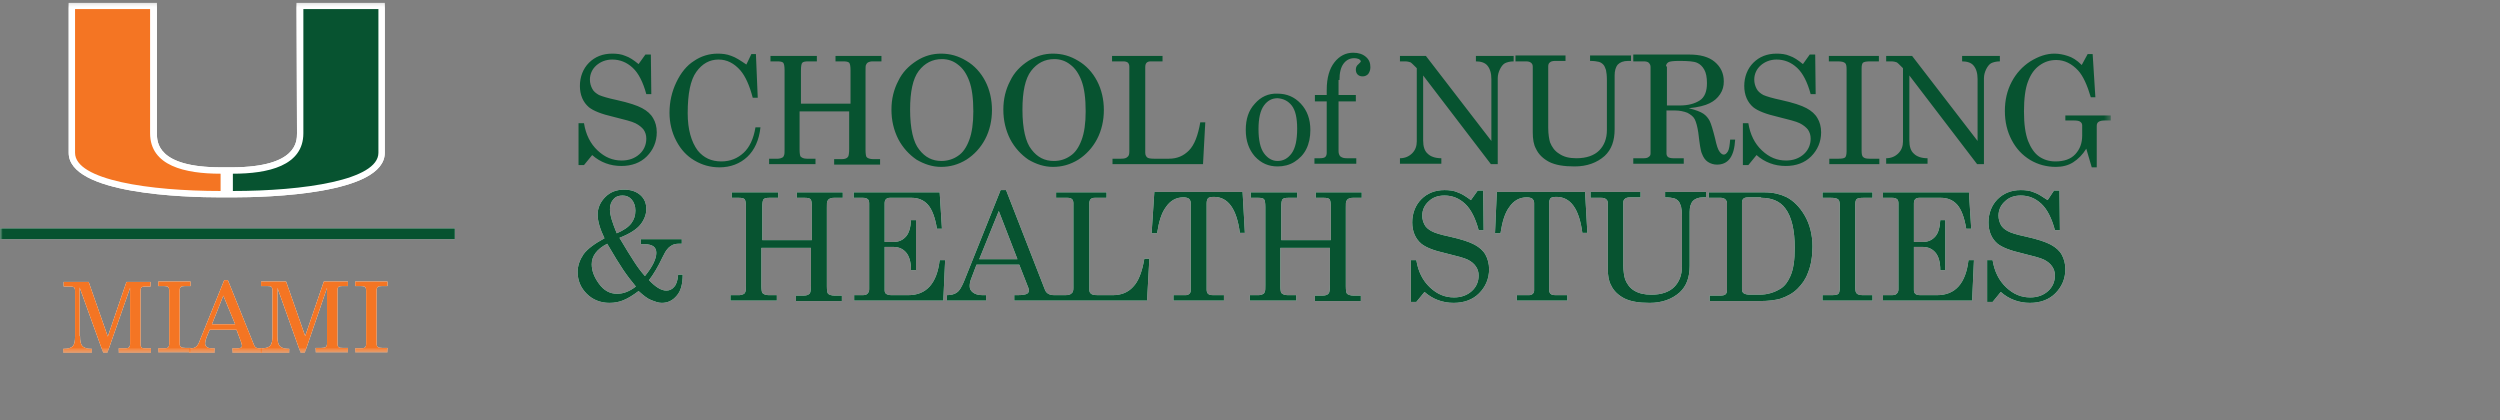
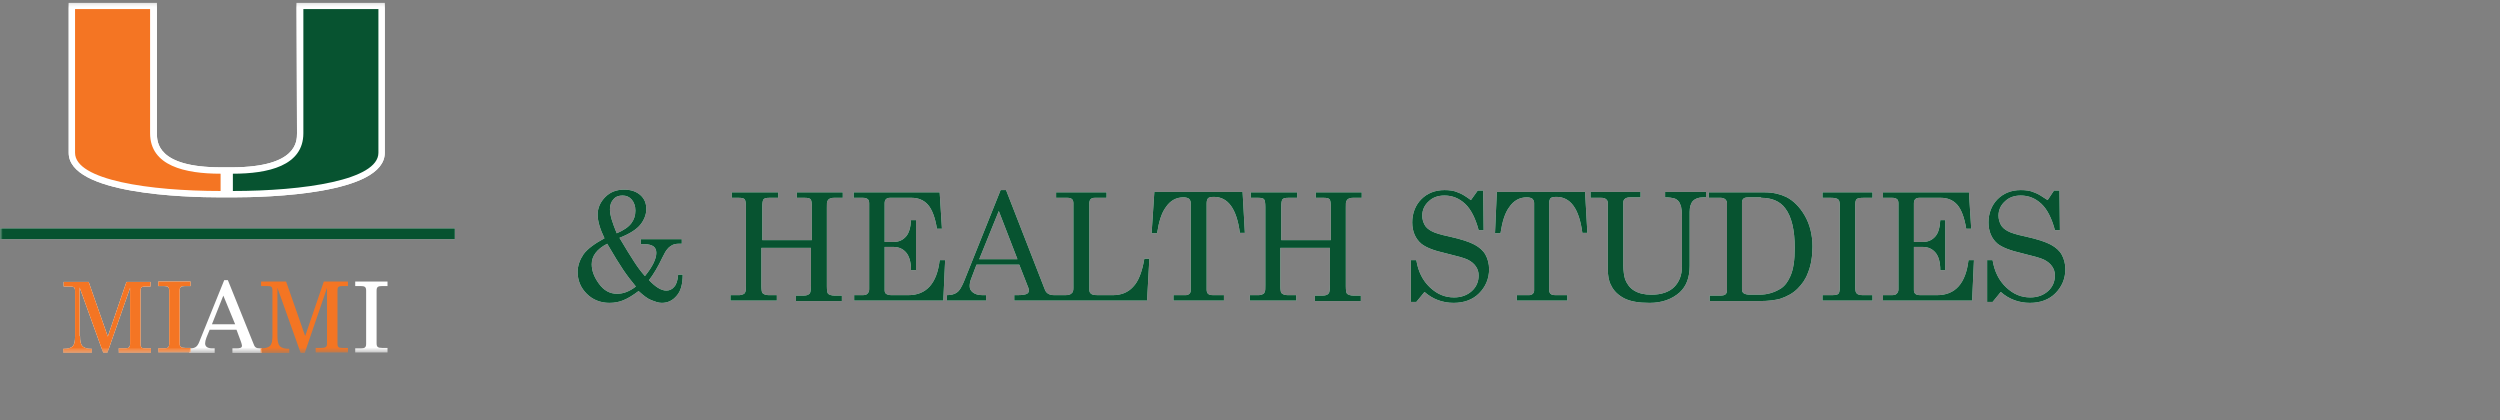
<svg xmlns="http://www.w3.org/2000/svg" width="464" height="78" viewBox="0 0 464 78" fill="none">
  <rect x="0" y="0" width="464" height="78" fill="#808080" stroke="none" />
  <g clip-path="url(#clip0_2165_1541)">
    <mask id="mask0_2165_1541" style="mask-type:luminance" maskUnits="userSpaceOnUse" x="0" y="0" width="392" height="66">
      <path d="M391.604 0.5H0V65.5H391.604V0.5Z" fill="white" />
    </mask>
    <g mask="url(#mask0_2165_1541)">
      <path d="M55.039 0.5L55.123 24.727C55.123 26.247 55.123 30.974 43.221 31.058H42.123H41.026C29.123 31.058 29.123 26.331 29.123 24.727V0.5H12.747V28.357C12.747 36.039 34.357 36.63 40.941 36.63H41.954H42.208H43.221C49.805 36.63 71.415 36.039 71.415 28.357V0.5H55.039Z" fill="white" />
    </g>
    <mask id="mask1_2165_1541" style="mask-type:luminance" maskUnits="userSpaceOnUse" x="0" y="0" width="392" height="66">
      <path d="M391.604 0.5H0V65.5H391.604V0.5Z" fill="white" />
    </mask>
    <g mask="url(#mask1_2165_1541)">
      <path d="M56.305 24.727V1.682H70.234C70.234 1.682 70.234 27.429 70.234 28.357C70.234 33.422 56.389 35.448 43.221 35.448C43.221 34.773 43.221 33.253 43.221 32.24C49.721 32.24 56.305 30.805 56.305 24.727Z" fill="#075330" />
    </g>
    <mask id="mask2_2165_1541" style="mask-type:luminance" maskUnits="userSpaceOnUse" x="0" y="0" width="392" height="66">
      <path d="M391.604 0.5H0V65.5H391.604V0.5Z" fill="white" />
    </mask>
    <g mask="url(#mask2_2165_1541)">
      <path d="M27.857 24.727V1.682H13.929C13.929 1.682 13.929 27.429 13.929 28.357C13.929 33.422 27.773 35.448 40.942 35.448C40.942 34.773 40.942 33.253 40.942 32.24C34.357 32.24 27.857 30.805 27.857 24.727Z" fill="#F47523" />
    </g>
    <mask id="mask3_2165_1541" style="mask-type:luminance" maskUnits="userSpaceOnUse" x="0" y="0" width="392" height="66">
      <path d="M391.604 0.5H0V65.5H391.604V0.5Z" fill="white" />
    </mask>
    <g mask="url(#mask3_2165_1541)">
      <path d="M0 43.383H84.416" stroke="white" stroke-width="2" />
    </g>
    <mask id="mask4_2165_1541" style="mask-type:luminance" maskUnits="userSpaceOnUse" x="0" y="0" width="392" height="66">
      <path d="M391.604 0.5H0V65.5H391.604V0.5Z" fill="white" />
    </mask>
    <g mask="url(#mask4_2165_1541)">
      <path d="M14.857 62.377C14.857 64.149 15.279 64.74 17.052 64.74V65.5H11.734V64.74C13.591 64.74 13.929 64.149 13.929 62.377V54.02C13.929 53.26 13.675 53.175 12.916 53.175H11.818V52.331H16.461L20.007 62.461L23.468 52.331H27.942V53.175H27.013C26.253 53.175 26.084 53.344 26.084 54.02V63.812C26.084 64.571 26.338 64.656 27.013 64.656H28.026V65.5H22.033V64.656H23.13C23.89 64.656 24.143 64.487 24.143 63.812V53.429L19.922 65.5H19.163L14.773 53.344V62.377H14.857Z" fill="white" />
    </g>
    <mask id="mask5_2165_1541" style="mask-type:luminance" maskUnits="userSpaceOnUse" x="0" y="0" width="392" height="66">
      <path d="M391.604 0.5H0V65.5H391.604V0.5Z" fill="white" />
    </mask>
    <g mask="url(#mask5_2165_1541)">
      <path d="M29.377 64.656H30.39C31.149 64.656 31.402 64.487 31.402 63.812V53.935C31.402 53.26 31.149 53.091 30.39 53.091H29.377V52.247H35.37V53.091H34.357C33.597 53.091 33.344 53.26 33.344 53.935V63.727C33.344 64.403 33.597 64.571 34.357 64.571H35.37V65.416H29.377V64.656Z" fill="white" />
    </g>
    <mask id="mask6_2165_1541" style="mask-type:luminance" maskUnits="userSpaceOnUse" x="0" y="0" width="392" height="66">
      <path d="M391.604 0.5H0V65.5H391.604V0.5Z" fill="white" />
    </mask>
    <g mask="url(#mask6_2165_1541)">
      <path d="M41.448 54.864L39.337 60.182H43.643L41.448 54.864ZM42.292 51.993L47.019 63.727C47.273 64.487 47.526 64.656 48.285 64.656C48.37 64.656 48.539 64.656 48.623 64.656V65.5H43.136V64.656H43.812C44.571 64.656 44.909 64.571 44.909 64.149C44.909 63.98 44.825 63.812 44.74 63.474L43.896 61.195H38.915L38.325 62.63C38.156 63.052 38.071 63.474 38.071 63.727C38.071 64.318 38.493 64.656 39.422 64.656H39.844V65.5H35.117V64.656H35.285C36.383 64.656 36.721 64.234 37.143 63.052L41.617 51.993H42.292Z" fill="white" />
    </g>
    <mask id="mask7_2165_1541" style="mask-type:luminance" maskUnits="userSpaceOnUse" x="0" y="0" width="392" height="66">
      <path d="M391.604 0.5H0V65.5H391.604V0.5Z" fill="white" />
    </mask>
    <g mask="url(#mask7_2165_1541)">
-       <path d="M51.493 62.377C51.493 64.149 51.916 64.74 53.688 64.74V65.5H48.37V64.656C50.227 64.656 50.565 64.065 50.565 62.292V53.935C50.565 53.175 50.312 53.091 49.552 53.091H48.455V52.247H53.097L56.643 62.377L60.104 52.247H64.578V53.091H63.565C62.805 53.091 62.636 53.26 62.636 53.935V63.727C62.636 64.487 62.89 64.571 63.565 64.571H64.578V65.416H58.584V64.571H59.682C60.441 64.571 60.695 64.403 60.695 63.727V53.428L56.558 65.5H55.799L51.493 53.428V62.377Z" fill="white" />
-     </g>
+       </g>
    <mask id="mask8_2165_1541" style="mask-type:luminance" maskUnits="userSpaceOnUse" x="0" y="0" width="392" height="66">
      <path d="M391.604 0.5H0V65.5H391.604V0.5Z" fill="white" />
    </mask>
    <g mask="url(#mask8_2165_1541)">
      <path d="M65.929 64.656H66.942C67.701 64.656 67.955 64.487 67.955 63.812V53.935C67.955 53.26 67.701 53.091 66.942 53.091H65.929V52.247H71.922V53.091H70.909C70.15 53.091 69.896 53.26 69.896 53.935V63.727C69.896 64.403 70.15 64.571 70.909 64.571H71.922V65.416H65.929V64.656Z" fill="white" />
    </g>
    <mask id="mask9_2165_1541" style="mask-type:luminance" maskUnits="userSpaceOnUse" x="0" y="0" width="392" height="66">
      <path d="M391.604 0.5H0V65.5H391.604V0.5Z" fill="white" />
    </mask>
    <g mask="url(#mask9_2165_1541)">
      <path d="M377.507 35.701C376.747 35.364 375.903 35.279 375.059 35.279C373.286 35.279 371.851 35.87 370.753 36.968C369.656 38.065 369.065 39.584 369.065 41.273C369.065 42.961 369.656 44.312 370.753 45.24C371.598 45.916 373.117 46.507 375.312 47.013C377.338 47.52 378.689 47.857 379.364 48.195C380.039 48.532 380.546 48.955 380.883 49.461C381.221 49.968 381.39 50.474 381.39 51.149C381.39 52.247 380.968 53.26 380.124 54.02C379.279 54.779 378.182 55.201 376.831 55.201C375.143 55.201 373.708 54.61 372.357 53.344C371.007 52.078 370.163 50.39 369.825 48.279H368.812V56.045H369.825L371.344 54.188C372.864 55.539 374.721 56.214 376.747 56.214C378.689 56.214 380.292 55.623 381.474 54.441C382.656 53.26 383.331 51.74 383.331 49.968C383.331 48.955 383.078 48.026 382.656 47.266C382.234 46.507 381.559 45.916 380.63 45.409C379.702 44.903 378.182 44.396 375.903 43.89C374.299 43.552 373.202 43.214 372.611 42.877C372.02 42.539 371.598 42.201 371.344 41.695C371.091 41.188 370.922 40.682 370.922 40.007C370.922 38.993 371.344 38.065 372.104 37.39C372.864 36.63 373.877 36.292 375.059 36.292C376.494 36.292 377.76 36.799 378.857 37.812C379.955 38.825 380.799 40.513 381.39 42.708H382.318L382.234 35.364H381.221L380.039 37.136C379.026 36.461 378.266 35.955 377.507 35.701ZM349.481 36.714H351.169C351.591 36.714 351.844 36.799 352.098 36.968C352.266 37.136 352.351 37.39 352.351 37.727V53.682C352.351 54.02 352.266 54.273 352.013 54.526C351.76 54.779 351.422 54.779 350.916 54.779H349.481V55.792H366.026L366.364 48.279H365.351C364.844 52.584 362.903 54.779 359.526 54.779H356.403C355.981 54.779 355.643 54.695 355.474 54.526C355.305 54.357 355.221 54.188 355.221 53.851V45.831H356.825C357.838 45.831 358.598 46.169 359.189 46.844C359.779 47.52 360.117 48.617 360.117 50.136H361.046V40.851H360.117C360.033 42.201 359.779 43.214 359.189 43.89C358.598 44.565 357.838 44.903 356.909 44.903H355.221V37.727C355.221 37.39 355.305 37.136 355.474 36.968C355.643 36.799 355.896 36.714 356.234 36.714H360.202C361.468 36.714 362.481 37.136 363.24 37.98C364 38.825 364.591 40.344 364.929 42.455H365.857L365.435 35.701H349.481V36.714ZM338.169 36.714H339.773C340.448 36.714 340.955 36.799 341.208 37.052C341.377 37.221 341.461 37.558 341.461 38.149V53.344C341.461 53.935 341.377 54.357 341.208 54.526C341.039 54.695 340.617 54.779 340.026 54.779H338.253V55.792H347.539V54.779H345.766C345.176 54.779 344.838 54.695 344.585 54.441C344.416 54.273 344.331 53.935 344.331 53.26V38.065C344.331 37.474 344.416 37.136 344.585 36.968C344.753 36.799 345.176 36.714 345.935 36.714H347.539V35.701H338.253V36.714H338.169ZM326.857 36.714C328.883 36.714 330.403 37.39 331.331 38.656C332.513 40.175 333.104 42.708 333.104 46C333.104 48.279 332.851 50.052 332.26 51.318C331.838 52.247 331.331 53.007 330.572 53.513C329.39 54.273 328.039 54.695 326.52 54.695H324.831C324.325 54.695 323.903 54.61 323.65 54.441C323.396 54.273 323.312 54.02 323.312 53.682V37.643C323.312 37.305 323.396 37.052 323.565 36.883C323.734 36.714 324.072 36.63 324.494 36.63H326.857V36.714ZM317.318 36.714H319.344C319.682 36.714 319.935 36.799 320.189 36.968C320.357 37.136 320.526 37.39 320.526 37.643V53.851C320.526 54.188 320.442 54.441 320.273 54.61C320.104 54.779 319.766 54.864 319.26 54.864H317.318V55.877H326.604C328.208 55.877 329.474 55.708 330.403 55.455C331.669 55.032 332.766 54.441 333.611 53.597C334.455 52.753 335.13 51.825 335.552 50.643C336.143 49.208 336.396 47.52 336.396 45.747C336.396 43.552 335.89 41.61 334.961 40.007C334.033 38.403 332.851 37.221 331.5 36.545C330.403 36.039 329.137 35.701 327.533 35.701H317.15V36.714H317.318ZM295.202 36.714H297.143C297.565 36.714 297.903 36.799 298.072 36.968C298.325 37.136 298.409 37.39 298.409 37.727V49.883C298.409 51.149 298.578 52.162 299 52.922C299.507 54.02 300.351 54.779 301.448 55.37C302.63 55.961 304.15 56.214 306.176 56.214C308.455 56.214 310.312 55.539 311.747 54.273C313.013 53.091 313.604 51.487 313.604 49.292V39.331C313.604 38.487 313.773 37.812 314.195 37.305C314.617 36.883 315.208 36.63 316.137 36.63H316.643V35.617H309.046V36.63C309.805 36.63 310.312 36.714 310.65 36.799C310.987 36.883 311.24 37.052 311.494 37.305C311.747 37.558 311.831 37.896 312 38.318C312.085 38.74 312.169 39.331 312.169 40.175V49.461C312.169 51.065 311.663 52.331 310.734 53.26C309.805 54.188 308.37 54.695 306.513 54.695C305.163 54.695 304.15 54.441 303.305 53.935C302.461 53.429 301.955 52.669 301.617 51.825C301.448 51.234 301.279 50.305 301.279 49.123V37.643C301.279 37.305 301.364 37.052 301.617 36.883C301.786 36.714 302.124 36.63 302.63 36.63H304.487V35.617H295.202V36.714ZM277.474 43.299H278.487C278.825 41.104 279.331 39.5 280.091 38.487C280.935 37.221 282.033 36.63 283.383 36.63C283.805 36.63 284.143 36.714 284.396 36.883C284.565 37.052 284.734 37.305 284.734 37.643V53.935C284.734 54.188 284.65 54.357 284.481 54.526C284.312 54.695 284.059 54.779 283.805 54.779H281.526V55.792H290.896V54.779H288.702C288.279 54.779 287.942 54.695 287.773 54.526C287.604 54.357 287.52 54.104 287.52 53.766V37.727C287.52 37.305 287.604 37.052 287.773 36.799C287.942 36.63 288.364 36.545 288.87 36.545C291.487 36.545 293.091 38.74 293.682 43.214H294.611L294.189 35.617H277.812L277.474 43.299ZM270.552 35.701C269.792 35.364 268.948 35.279 268.104 35.279C266.331 35.279 264.896 35.87 263.799 36.968C262.702 38.065 262.111 39.584 262.111 41.273C262.111 42.961 262.702 44.312 263.799 45.24C264.643 45.916 266.078 46.507 268.357 47.013C270.383 47.52 271.734 47.857 272.409 48.195C273.085 48.532 273.591 48.955 273.929 49.461C274.266 49.968 274.435 50.474 274.435 51.149C274.435 52.247 274.013 53.26 273.169 54.02C272.325 54.779 271.227 55.201 269.877 55.201C268.189 55.201 266.753 54.61 265.403 53.344C264.052 52.078 263.208 50.39 262.87 48.279H261.857V56.045H262.87L264.39 54.188C265.909 55.539 267.766 56.214 269.792 56.214C271.734 56.214 273.338 55.623 274.52 54.441C275.702 53.26 276.377 51.74 276.377 49.968C276.377 48.955 276.124 48.026 275.702 47.266C275.279 46.507 274.604 45.916 273.676 45.409C272.747 44.903 271.227 44.396 268.948 43.89C267.344 43.552 266.247 43.214 265.656 42.877C265.065 42.539 264.643 42.201 264.39 41.695C264.137 41.188 263.968 40.682 263.968 40.007C263.968 38.993 264.39 38.065 265.15 37.39C265.909 36.63 266.922 36.292 268.104 36.292C269.539 36.292 270.805 36.799 271.903 37.812C273 38.825 273.844 40.513 274.435 42.708H275.364L275.279 35.364H274.266L273 37.136C272.072 36.461 271.312 35.955 270.552 35.701ZM232.059 36.714H233.494C234.085 36.714 234.422 36.799 234.591 36.968C234.76 37.136 234.844 37.643 234.844 38.403V52.922C234.844 53.513 234.844 53.935 234.76 54.104C234.676 54.357 234.591 54.526 234.338 54.61C234.169 54.695 233.916 54.779 233.663 54.779H231.974V55.792H240.585V54.779H238.981C238.39 54.779 238.052 54.61 237.799 54.357C237.715 54.188 237.63 53.766 237.63 53.091V46H246.831V53.007C246.831 53.766 246.747 54.188 246.663 54.357C246.494 54.695 246.072 54.864 245.481 54.864H244.046V55.877H252.572V54.864H251.221C250.63 54.864 250.124 54.695 249.955 54.441C249.87 54.273 249.786 53.851 249.786 53.175V38.571C249.786 37.896 249.786 37.474 249.87 37.39C249.955 37.136 250.124 36.968 250.292 36.883C250.461 36.799 250.715 36.714 251.137 36.714H252.74V35.701H244.214V36.714H245.65C246.24 36.714 246.578 36.799 246.747 36.968C246.916 37.136 247 37.643 247 38.403V44.565H237.799V38.403C237.799 37.643 237.883 37.136 238.052 36.968C238.221 36.799 238.559 36.714 239.15 36.714H240.753V35.701H232.143V36.714H232.059ZM213.74 43.299H214.753C215.091 41.104 215.598 39.5 216.357 38.487C217.202 37.221 218.299 36.63 219.65 36.63C220.072 36.63 220.409 36.714 220.663 36.883C220.831 37.052 221 37.305 221 37.643V53.935C221 54.188 220.916 54.357 220.747 54.526C220.578 54.695 220.325 54.779 220.072 54.779H217.792V55.792H227.163V54.779H225.137C224.715 54.779 224.377 54.695 224.208 54.526C224.039 54.357 223.955 54.104 223.955 53.766V37.727C223.955 37.305 224.039 37.052 224.208 36.799C224.377 36.63 224.799 36.545 225.305 36.545C227.922 36.545 229.526 38.74 230.117 43.214H231.046L230.624 35.617H214.247L213.74 43.299ZM196.098 36.714H198.124C198.461 36.714 198.799 36.799 198.968 36.968C199.137 37.136 199.221 37.39 199.221 37.727V53.429C199.221 53.935 199.137 54.273 198.883 54.441C198.63 54.695 198.292 54.779 197.702 54.779H196.098V55.792H212.896L213.318 48.026H212.39C211.968 50.474 211.292 52.247 210.279 53.26C209.351 54.273 208.085 54.779 206.565 54.779H203.779C203.104 54.779 202.682 54.695 202.513 54.526C202.26 54.357 202.176 54.104 202.176 53.682V37.812C202.176 37.39 202.26 37.136 202.429 36.968C202.598 36.799 202.851 36.714 203.189 36.714H205.383V35.701H196.013V36.714H196.098ZM188.838 48.11H181.747L185.377 39.162L188.838 48.11ZM178.877 52.331C178.455 53.26 178.117 53.935 177.611 54.273C177.189 54.61 176.513 54.779 175.753 54.779V55.792H183.013V54.779H182.338C181.578 54.779 180.987 54.61 180.565 54.273C180.143 53.935 179.974 53.597 179.974 53.091C179.974 52.669 180.059 52.162 180.312 51.571L181.24 49.123H189.176L190.864 53.429C190.948 53.597 190.948 53.766 190.948 53.935C190.948 54.188 190.864 54.357 190.611 54.526C190.273 54.695 189.682 54.779 188.838 54.779H188.247V55.792H196.266V54.779H195.676C194.747 54.779 194.156 54.441 193.903 53.682L186.727 35.279H185.715L178.877 52.331ZM158.533 36.714H160.137C160.559 36.714 160.812 36.799 161.065 36.968C161.234 37.136 161.318 37.39 161.318 37.727V53.682C161.318 54.02 161.234 54.273 160.981 54.526C160.727 54.779 160.39 54.779 159.883 54.779H158.533V55.792H175.078L175.416 48.279H174.403C173.896 52.584 171.955 54.779 168.578 54.779H165.455C165.033 54.779 164.695 54.695 164.442 54.526C164.273 54.357 164.189 54.188 164.189 53.851V45.831H165.792C166.805 45.831 167.565 46.169 168.156 46.844C168.747 47.52 169.085 48.617 169.085 50.136H170.013V40.851H169.085C169 42.201 168.747 43.214 168.156 43.89C167.565 44.565 166.805 44.903 165.877 44.903H164.189V37.727C164.189 37.39 164.273 37.136 164.442 36.968C164.611 36.799 164.864 36.714 165.202 36.714H169.169C170.435 36.714 171.448 37.136 172.208 37.98C172.968 38.825 173.559 40.344 173.896 42.455H174.825L174.403 35.701H158.448V36.714H158.533ZM135.656 36.714H137.091C137.682 36.714 138.02 36.799 138.189 36.968C138.357 37.136 138.442 37.643 138.442 38.403V52.922C138.442 53.513 138.442 53.935 138.357 54.104C138.273 54.357 138.189 54.526 137.935 54.61C137.766 54.695 137.513 54.779 137.26 54.779H135.572V55.792H144.182V54.779H142.663C142.072 54.779 141.734 54.61 141.481 54.357C141.396 54.188 141.312 53.766 141.312 53.091V46H150.513V53.007C150.513 53.766 150.429 54.188 150.344 54.357C150.176 54.695 149.753 54.864 149.163 54.864H147.727V55.877H156.253V54.864H154.903C154.312 54.864 153.805 54.695 153.637 54.441C153.552 54.273 153.468 53.851 153.468 53.175V38.571C153.468 37.896 153.468 37.474 153.552 37.39C153.637 37.136 153.805 36.968 153.974 36.883C154.143 36.799 154.396 36.714 154.818 36.714H156.422V35.701H147.896V36.714H149.331C149.922 36.714 150.26 36.799 150.429 36.968C150.598 37.136 150.682 37.643 150.682 38.403V44.565H141.481V38.403C141.481 37.643 141.565 37.136 141.734 36.968C141.903 36.799 142.24 36.714 142.831 36.714H144.435V35.701H135.825V36.714H135.656ZM115.65 50.052C116.325 51.065 117.169 52.162 118.013 53.175C116.831 54.104 115.65 54.526 114.552 54.526C113.202 54.526 112.104 53.935 111.176 52.669C110.247 51.403 109.825 50.221 109.825 49.039C109.825 47.52 110.753 46.253 112.695 45.24C113.961 47.435 114.974 49.039 115.65 50.052ZM113.202 38.825C113.202 38.065 113.455 37.39 113.877 36.968C114.299 36.461 114.89 36.292 115.565 36.292C116.24 36.292 116.831 36.545 117.253 37.052C117.676 37.558 117.929 38.234 117.929 39.078C117.929 40.007 117.676 40.766 117.169 41.441C116.663 42.117 115.818 42.708 114.468 43.299C113.708 41.441 113.202 40.007 113.202 38.825ZM118.857 41.695C119.533 40.851 119.955 39.838 119.955 38.825C119.955 37.727 119.617 36.883 118.857 36.208C118.098 35.532 117.085 35.195 115.818 35.195C114.468 35.195 113.286 35.617 112.357 36.545C111.429 37.474 110.922 38.571 110.922 39.838C110.922 41.02 111.344 42.455 112.189 44.227C110.331 45.24 109.065 46.169 108.305 47.182C107.63 48.195 107.208 49.292 107.208 50.474C107.208 52.078 107.799 53.429 108.896 54.526C109.994 55.623 111.429 56.214 113.117 56.214C114.046 56.214 114.974 56.045 115.734 55.708C116.578 55.37 117.507 54.779 118.52 54.02C119.448 54.864 120.208 55.455 120.883 55.708C121.559 55.961 122.15 56.214 122.825 56.214C123.922 56.214 124.851 55.792 125.611 54.864C126.37 54.02 126.708 52.669 126.708 50.98H125.864C125.779 52.078 125.526 52.838 125.104 53.26C124.766 53.682 124.26 53.935 123.669 53.935C122.74 53.935 121.643 53.26 120.461 51.993C121.305 50.896 122.15 49.461 122.909 47.857C123.331 47.013 123.585 46.507 123.922 46.169C124.176 45.831 124.513 45.662 124.766 45.493C125.104 45.325 125.526 45.24 125.948 45.24H126.539V44.396H118.942V45.325H119.702C120.377 45.325 120.968 45.493 121.305 45.747C121.643 46 121.812 46.422 121.812 46.929C121.812 48.026 121.137 49.461 119.702 51.234C118.942 50.39 118.266 49.461 117.676 48.532C117.085 47.604 116.156 46.169 114.974 44.143C116.916 43.383 118.182 42.539 118.857 41.695Z" fill="white" />
    </g>
    <mask id="mask10_2165_1541" style="mask-type:luminance" maskUnits="userSpaceOnUse" x="0" y="0" width="392" height="66">
      <path d="M391.604 0.5H0V65.5H391.604V0.5Z" fill="white" />
    </mask>
    <g mask="url(#mask10_2165_1541)">
      <path d="M55.039 0.5L55.123 24.727C55.123 26.247 55.123 30.974 43.221 31.058H42.123H41.026C29.123 31.058 29.123 26.331 29.123 24.727V0.5H12.747V28.357C12.747 36.039 34.357 36.63 40.941 36.63H41.954H42.208H43.221C49.805 36.63 71.415 36.039 71.415 28.357V0.5H55.039Z" fill="white" />
    </g>
    <mask id="mask11_2165_1541" style="mask-type:luminance" maskUnits="userSpaceOnUse" x="0" y="0" width="392" height="66">
      <path d="M391.604 0.5H0V65.5H391.604V0.5Z" fill="white" />
    </mask>
    <g mask="url(#mask11_2165_1541)">
      <path d="M56.305 24.727V1.682H70.234C70.234 1.682 70.234 27.429 70.234 28.357C70.234 33.422 56.389 35.448 43.221 35.448C43.221 34.773 43.221 33.253 43.221 32.24C49.721 32.24 56.305 30.805 56.305 24.727Z" fill="#075330" />
    </g>
    <mask id="mask12_2165_1541" style="mask-type:luminance" maskUnits="userSpaceOnUse" x="0" y="0" width="392" height="66">
      <path d="M391.604 0.5H0V65.5H391.604V0.5Z" fill="white" />
    </mask>
    <g mask="url(#mask12_2165_1541)">
      <path d="M27.857 24.727V1.682H13.929C13.929 1.682 13.929 27.429 13.929 28.357C13.929 33.422 27.773 35.448 40.942 35.448C40.942 34.773 40.942 33.253 40.942 32.24C34.357 32.24 27.857 30.805 27.857 24.727Z" fill="#F47523" />
    </g>
    <mask id="mask13_2165_1541" style="mask-type:luminance" maskUnits="userSpaceOnUse" x="0" y="0" width="392" height="66">
      <path d="M391.604 0.5H0V65.5H391.604V0.5Z" fill="white" />
    </mask>
    <g mask="url(#mask13_2165_1541)">
      <path d="M0 43.383H84.416" stroke="#075330" stroke-width="2" />
    </g>
    <mask id="mask14_2165_1541" style="mask-type:luminance" maskUnits="userSpaceOnUse" x="0" y="0" width="392" height="66">
      <path d="M391.604 0.5H0V65.5H391.604V0.5Z" fill="white" />
    </mask>
    <g mask="url(#mask14_2165_1541)">
      <path d="M14.857 62.377C14.857 64.149 15.279 64.74 17.052 64.74V65.5H11.734V64.74C13.591 64.74 13.929 64.149 13.929 62.377V54.02C13.929 53.26 13.675 53.175 12.916 53.175H11.818V52.331H16.461L20.007 62.461L23.468 52.331H27.942V53.175H27.013C26.253 53.175 26.084 53.344 26.084 54.02V63.812C26.084 64.571 26.338 64.656 27.013 64.656H28.026V65.5H22.033V64.656H23.13C23.89 64.656 24.143 64.487 24.143 63.812V53.429L19.922 65.5H19.163L14.773 53.344V62.377H14.857Z" fill="#F47523" />
    </g>
    <mask id="mask15_2165_1541" style="mask-type:luminance" maskUnits="userSpaceOnUse" x="0" y="0" width="392" height="66">
      <path d="M391.604 0.5H0V65.5H391.604V0.5Z" fill="white" />
    </mask>
    <g mask="url(#mask15_2165_1541)">
      <path d="M29.377 64.656H30.39C31.149 64.656 31.402 64.487 31.402 63.812V53.935C31.402 53.26 31.149 53.091 30.39 53.091H29.377V52.247H35.37V53.091H34.357C33.597 53.091 33.344 53.26 33.344 53.935V63.727C33.344 64.403 33.597 64.571 34.357 64.571H35.37V65.416H29.377V64.656Z" fill="#F47523" />
    </g>
    <mask id="mask16_2165_1541" style="mask-type:luminance" maskUnits="userSpaceOnUse" x="0" y="0" width="392" height="66">
      <path d="M391.604 0.5H0V65.5H391.604V0.5Z" fill="white" />
    </mask>
    <g mask="url(#mask16_2165_1541)">
-       <path d="M41.448 54.864L39.337 60.182H43.643L41.448 54.864ZM42.292 51.993L47.019 63.727C47.273 64.487 47.526 64.656 48.285 64.656C48.37 64.656 48.539 64.656 48.623 64.656V65.5H43.136V64.656H43.812C44.571 64.656 44.909 64.571 44.909 64.149C44.909 63.98 44.825 63.812 44.74 63.474L43.896 61.195H38.915L38.325 62.63C38.156 63.052 38.071 63.474 38.071 63.727C38.071 64.318 38.493 64.656 39.422 64.656H39.844V65.5H35.117V64.656H35.285C36.383 64.656 36.721 64.234 37.143 63.052L41.617 51.993H42.292Z" fill="#F47523" />
-     </g>
+       </g>
    <mask id="mask17_2165_1541" style="mask-type:luminance" maskUnits="userSpaceOnUse" x="0" y="0" width="392" height="66">
      <path d="M391.604 0.5H0V65.5H391.604V0.5Z" fill="white" />
    </mask>
    <g mask="url(#mask17_2165_1541)">
      <path d="M51.493 62.377C51.493 64.149 51.916 64.74 53.688 64.74V65.5H48.37V64.656C50.227 64.656 50.565 64.065 50.565 62.292V53.935C50.565 53.175 50.312 53.091 49.552 53.091H48.455V52.247H53.097L56.643 62.377L60.104 52.247H64.578V53.091H63.565C62.805 53.091 62.636 53.26 62.636 53.935V63.727C62.636 64.487 62.89 64.571 63.565 64.571H64.578V65.416H58.584V64.571H59.682C60.441 64.571 60.695 64.403 60.695 63.727V53.428L56.558 65.5H55.799L51.493 53.428V62.377Z" fill="#F47523" />
    </g>
    <mask id="mask18_2165_1541" style="mask-type:luminance" maskUnits="userSpaceOnUse" x="0" y="0" width="392" height="66">
-       <path d="M391.604 0.5H0V65.5H391.604V0.5Z" fill="white" />
+       <path d="M391.604 0.5H0V65.5V0.5Z" fill="white" />
    </mask>
    <g mask="url(#mask18_2165_1541)">
      <path d="M65.929 64.656H66.942C67.701 64.656 67.955 64.487 67.955 63.812V53.935C67.955 53.26 67.701 53.091 66.942 53.091H65.929V52.247H71.922V53.091H70.909C70.15 53.091 69.896 53.26 69.896 53.935V63.727C69.896 64.403 70.15 64.571 70.909 64.571H71.922V65.416H65.929V64.656Z" fill="#F47523" />
    </g>
    <mask id="mask19_2165_1541" style="mask-type:luminance" maskUnits="userSpaceOnUse" x="0" y="0" width="392" height="66">
      <path d="M391.604 0.5H0V65.5H391.604V0.5Z" fill="white" />
    </mask>
    <g mask="url(#mask19_2165_1541)">
      <path d="M377.507 35.701C376.747 35.364 375.903 35.279 375.059 35.279C373.286 35.279 371.851 35.87 370.753 36.968C369.656 38.065 369.065 39.584 369.065 41.273C369.065 42.961 369.656 44.312 370.753 45.24C371.598 45.916 373.117 46.507 375.312 47.013C377.338 47.52 378.689 47.857 379.364 48.195C380.039 48.532 380.546 48.955 380.883 49.461C381.221 49.968 381.39 50.474 381.39 51.149C381.39 52.247 380.968 53.26 380.124 54.02C379.279 54.779 378.182 55.201 376.831 55.201C375.143 55.201 373.708 54.61 372.357 53.344C371.007 52.078 370.163 50.39 369.825 48.279H368.812V56.045H369.825L371.344 54.188C372.864 55.539 374.721 56.214 376.747 56.214C378.689 56.214 380.292 55.623 381.474 54.441C382.656 53.26 383.331 51.74 383.331 49.968C383.331 48.955 383.078 48.026 382.656 47.266C382.234 46.507 381.559 45.916 380.63 45.409C379.702 44.903 378.182 44.396 375.903 43.89C374.299 43.552 373.202 43.214 372.611 42.877C372.02 42.539 371.598 42.201 371.344 41.695C371.091 41.188 370.922 40.682 370.922 40.007C370.922 38.993 371.344 38.065 372.104 37.39C372.864 36.63 373.877 36.292 375.059 36.292C376.494 36.292 377.76 36.799 378.857 37.812C379.955 38.825 380.799 40.513 381.39 42.708H382.318L382.234 35.364H381.221L380.039 37.136C379.026 36.461 378.266 35.955 377.507 35.701ZM349.481 36.714H351.169C351.591 36.714 351.844 36.799 352.098 36.968C352.266 37.136 352.351 37.39 352.351 37.727V53.682C352.351 54.02 352.266 54.273 352.013 54.526C351.76 54.779 351.422 54.779 350.916 54.779H349.481V55.792H366.026L366.364 48.279H365.351C364.844 52.584 362.903 54.779 359.526 54.779H356.403C355.981 54.779 355.643 54.695 355.474 54.526C355.305 54.357 355.221 54.188 355.221 53.851V45.831H356.825C357.838 45.831 358.598 46.169 359.189 46.844C359.779 47.52 360.117 48.617 360.117 50.136H361.046V40.851H360.117C360.033 42.201 359.779 43.214 359.189 43.89C358.598 44.565 357.838 44.903 356.909 44.903H355.221V37.727C355.221 37.39 355.305 37.136 355.474 36.968C355.643 36.799 355.896 36.714 356.234 36.714H360.202C361.468 36.714 362.481 37.136 363.24 37.98C364 38.825 364.591 40.344 364.929 42.455H365.857L365.435 35.701H349.481V36.714ZM338.169 36.714H339.773C340.448 36.714 340.955 36.799 341.208 37.052C341.377 37.221 341.461 37.558 341.461 38.149V53.344C341.461 53.935 341.377 54.357 341.208 54.526C341.039 54.695 340.617 54.779 340.026 54.779H338.253V55.792H347.539V54.779H345.766C345.176 54.779 344.838 54.695 344.585 54.441C344.416 54.273 344.331 53.935 344.331 53.26V38.065C344.331 37.474 344.416 37.136 344.585 36.968C344.753 36.799 345.176 36.714 345.935 36.714H347.539V35.701H338.253V36.714H338.169ZM326.857 36.714C328.883 36.714 330.403 37.39 331.331 38.656C332.513 40.175 333.104 42.708 333.104 46C333.104 48.279 332.851 50.052 332.26 51.318C331.838 52.247 331.331 53.007 330.572 53.513C329.39 54.273 328.039 54.695 326.52 54.695H324.831C324.325 54.695 323.903 54.61 323.65 54.441C323.396 54.273 323.312 54.02 323.312 53.682V37.643C323.312 37.305 323.396 37.052 323.565 36.883C323.734 36.714 324.072 36.63 324.494 36.63H326.857V36.714ZM317.318 36.714H319.344C319.682 36.714 319.935 36.799 320.189 36.968C320.357 37.136 320.526 37.39 320.526 37.643V53.851C320.526 54.188 320.442 54.441 320.273 54.61C320.104 54.779 319.766 54.864 319.26 54.864H317.318V55.877H326.604C328.208 55.877 329.474 55.708 330.403 55.455C331.669 55.032 332.766 54.441 333.611 53.597C334.455 52.753 335.13 51.825 335.552 50.643C336.143 49.208 336.396 47.52 336.396 45.747C336.396 43.552 335.89 41.61 334.961 40.007C334.033 38.403 332.851 37.221 331.5 36.545C330.403 36.039 329.137 35.701 327.533 35.701H317.15V36.714H317.318ZM295.202 36.714H297.143C297.565 36.714 297.903 36.799 298.072 36.968C298.325 37.136 298.409 37.39 298.409 37.727V49.883C298.409 51.149 298.578 52.162 299 52.922C299.507 54.02 300.351 54.779 301.448 55.37C302.63 55.961 304.15 56.214 306.176 56.214C308.455 56.214 310.312 55.539 311.747 54.273C313.013 53.091 313.604 51.487 313.604 49.292V39.331C313.604 38.487 313.773 37.812 314.195 37.305C314.617 36.883 315.208 36.63 316.137 36.63H316.643V35.617H309.046V36.63C309.805 36.63 310.312 36.714 310.65 36.799C310.987 36.883 311.24 37.052 311.494 37.305C311.747 37.558 311.831 37.896 312 38.318C312.085 38.74 312.169 39.331 312.169 40.175V49.461C312.169 51.065 311.663 52.331 310.734 53.26C309.805 54.188 308.37 54.695 306.513 54.695C305.163 54.695 304.15 54.441 303.305 53.935C302.461 53.429 301.955 52.669 301.617 51.825C301.448 51.234 301.279 50.305 301.279 49.123V37.643C301.279 37.305 301.364 37.052 301.617 36.883C301.786 36.714 302.124 36.63 302.63 36.63H304.487V35.617H295.202V36.714ZM277.474 43.299H278.487C278.825 41.104 279.331 39.5 280.091 38.487C280.935 37.221 282.033 36.63 283.383 36.63C283.805 36.63 284.143 36.714 284.396 36.883C284.565 37.052 284.734 37.305 284.734 37.643V53.935C284.734 54.188 284.65 54.357 284.481 54.526C284.312 54.695 284.059 54.779 283.805 54.779H281.526V55.792H290.896V54.779H288.702C288.279 54.779 287.942 54.695 287.773 54.526C287.604 54.357 287.52 54.104 287.52 53.766V37.727C287.52 37.305 287.604 37.052 287.773 36.799C287.942 36.63 288.364 36.545 288.87 36.545C291.487 36.545 293.091 38.74 293.682 43.214H294.611L294.189 35.617H277.812L277.474 43.299ZM270.552 35.701C269.792 35.364 268.948 35.279 268.104 35.279C266.331 35.279 264.896 35.87 263.799 36.968C262.702 38.065 262.111 39.584 262.111 41.273C262.111 42.961 262.702 44.312 263.799 45.24C264.643 45.916 266.078 46.507 268.357 47.013C270.383 47.52 271.734 47.857 272.409 48.195C273.085 48.532 273.591 48.955 273.929 49.461C274.266 49.968 274.435 50.474 274.435 51.149C274.435 52.247 274.013 53.26 273.169 54.02C272.325 54.779 271.227 55.201 269.877 55.201C268.189 55.201 266.753 54.61 265.403 53.344C264.052 52.078 263.208 50.39 262.87 48.279H261.857V56.045H262.87L264.39 54.188C265.909 55.539 267.766 56.214 269.792 56.214C271.734 56.214 273.338 55.623 274.52 54.441C275.702 53.26 276.377 51.74 276.377 49.968C276.377 48.955 276.124 48.026 275.702 47.266C275.279 46.507 274.604 45.916 273.676 45.409C272.747 44.903 271.227 44.396 268.948 43.89C267.344 43.552 266.247 43.214 265.656 42.877C265.065 42.539 264.643 42.201 264.39 41.695C264.137 41.188 263.968 40.682 263.968 40.007C263.968 38.993 264.39 38.065 265.15 37.39C265.909 36.63 266.922 36.292 268.104 36.292C269.539 36.292 270.805 36.799 271.903 37.812C273 38.825 273.844 40.513 274.435 42.708H275.364L275.279 35.364H274.266L273 37.136C272.072 36.461 271.312 35.955 270.552 35.701ZM232.059 36.714H233.494C234.085 36.714 234.422 36.799 234.591 36.968C234.76 37.136 234.844 37.643 234.844 38.403V52.922C234.844 53.513 234.844 53.935 234.76 54.104C234.676 54.357 234.591 54.526 234.338 54.61C234.169 54.695 233.916 54.779 233.663 54.779H231.974V55.792H240.585V54.779H238.981C238.39 54.779 238.052 54.61 237.799 54.357C237.715 54.188 237.63 53.766 237.63 53.091V46H246.831V53.007C246.831 53.766 246.747 54.188 246.663 54.357C246.494 54.695 246.072 54.864 245.481 54.864H244.046V55.877H252.572V54.864H251.221C250.63 54.864 250.124 54.695 249.955 54.441C249.87 54.273 249.786 53.851 249.786 53.175V38.571C249.786 37.896 249.786 37.474 249.87 37.39C249.955 37.136 250.124 36.968 250.292 36.883C250.461 36.799 250.715 36.714 251.137 36.714H252.74V35.701H244.214V36.714H245.65C246.24 36.714 246.578 36.799 246.747 36.968C246.916 37.136 247 37.643 247 38.403V44.565H237.799V38.403C237.799 37.643 237.883 37.136 238.052 36.968C238.221 36.799 238.559 36.714 239.15 36.714H240.753V35.701H232.143V36.714H232.059ZM213.74 43.299H214.753C215.091 41.104 215.598 39.5 216.357 38.487C217.202 37.221 218.299 36.63 219.65 36.63C220.072 36.63 220.409 36.714 220.663 36.883C220.831 37.052 221 37.305 221 37.643V53.935C221 54.188 220.916 54.357 220.747 54.526C220.578 54.695 220.325 54.779 220.072 54.779H217.792V55.792H227.163V54.779H225.137C224.715 54.779 224.377 54.695 224.208 54.526C224.039 54.357 223.955 54.104 223.955 53.766V37.727C223.955 37.305 224.039 37.052 224.208 36.799C224.377 36.63 224.799 36.545 225.305 36.545C227.922 36.545 229.526 38.74 230.117 43.214H231.046L230.624 35.617H214.247L213.74 43.299ZM196.098 36.714H198.124C198.461 36.714 198.799 36.799 198.968 36.968C199.137 37.136 199.221 37.39 199.221 37.727V53.429C199.221 53.935 199.137 54.273 198.883 54.441C198.63 54.695 198.292 54.779 197.702 54.779H196.098V55.792H212.896L213.318 48.026H212.39C211.968 50.474 211.292 52.247 210.279 53.26C209.351 54.273 208.085 54.779 206.565 54.779H203.779C203.104 54.779 202.682 54.695 202.513 54.526C202.26 54.357 202.176 54.104 202.176 53.682V37.812C202.176 37.39 202.26 37.136 202.429 36.968C202.598 36.799 202.851 36.714 203.189 36.714H205.383V35.701H196.013V36.714H196.098ZM188.838 48.11H181.747L185.377 39.162L188.838 48.11ZM178.877 52.331C178.455 53.26 178.117 53.935 177.611 54.273C177.189 54.61 176.513 54.779 175.753 54.779V55.792H183.013V54.779H182.338C181.578 54.779 180.987 54.61 180.565 54.273C180.143 53.935 179.974 53.597 179.974 53.091C179.974 52.669 180.059 52.162 180.312 51.571L181.24 49.123H189.176L190.864 53.429C190.948 53.597 190.948 53.766 190.948 53.935C190.948 54.188 190.864 54.357 190.611 54.526C190.273 54.695 189.682 54.779 188.838 54.779H188.247V55.792H196.266V54.779H195.676C194.747 54.779 194.156 54.441 193.903 53.682L186.727 35.279H185.715L178.877 52.331ZM158.533 36.714H160.137C160.559 36.714 160.812 36.799 161.065 36.968C161.234 37.136 161.318 37.39 161.318 37.727V53.682C161.318 54.02 161.234 54.273 160.981 54.526C160.727 54.779 160.39 54.779 159.883 54.779H158.533V55.792H175.078L175.416 48.279H174.403C173.896 52.584 171.955 54.779 168.578 54.779H165.455C165.033 54.779 164.695 54.695 164.442 54.526C164.273 54.357 164.189 54.188 164.189 53.851V45.831H165.792C166.805 45.831 167.565 46.169 168.156 46.844C168.747 47.52 169.085 48.617 169.085 50.136H170.013V40.851H169.085C169 42.201 168.747 43.214 168.156 43.89C167.565 44.565 166.805 44.903 165.877 44.903H164.189V37.727C164.189 37.39 164.273 37.136 164.442 36.968C164.611 36.799 164.864 36.714 165.202 36.714H169.169C170.435 36.714 171.448 37.136 172.208 37.98C172.968 38.825 173.559 40.344 173.896 42.455H174.825L174.403 35.701H158.448V36.714H158.533ZM135.656 36.714H137.091C137.682 36.714 138.02 36.799 138.189 36.968C138.357 37.136 138.442 37.643 138.442 38.403V52.922C138.442 53.513 138.442 53.935 138.357 54.104C138.273 54.357 138.189 54.526 137.935 54.61C137.766 54.695 137.513 54.779 137.26 54.779H135.572V55.792H144.182V54.779H142.663C142.072 54.779 141.734 54.61 141.481 54.357C141.396 54.188 141.312 53.766 141.312 53.091V46H150.513V53.007C150.513 53.766 150.429 54.188 150.344 54.357C150.176 54.695 149.753 54.864 149.163 54.864H147.727V55.877H156.253V54.864H154.903C154.312 54.864 153.805 54.695 153.637 54.441C153.552 54.273 153.468 53.851 153.468 53.175V38.571C153.468 37.896 153.468 37.474 153.552 37.39C153.637 37.136 153.805 36.968 153.974 36.883C154.143 36.799 154.396 36.714 154.818 36.714H156.422V35.701H147.896V36.714H149.331C149.922 36.714 150.26 36.799 150.429 36.968C150.598 37.136 150.682 37.643 150.682 38.403V44.565H141.481V38.403C141.481 37.643 141.565 37.136 141.734 36.968C141.903 36.799 142.24 36.714 142.831 36.714H144.435V35.701H135.825V36.714H135.656ZM115.65 50.052C116.325 51.065 117.169 52.162 118.013 53.175C116.831 54.104 115.65 54.526 114.552 54.526C113.202 54.526 112.104 53.935 111.176 52.669C110.247 51.403 109.825 50.221 109.825 49.039C109.825 47.52 110.753 46.253 112.695 45.24C113.961 47.435 114.974 49.039 115.65 50.052ZM113.202 38.825C113.202 38.065 113.455 37.39 113.877 36.968C114.299 36.461 114.89 36.292 115.565 36.292C116.24 36.292 116.831 36.545 117.253 37.052C117.676 37.558 117.929 38.234 117.929 39.078C117.929 40.007 117.676 40.766 117.169 41.441C116.663 42.117 115.818 42.708 114.468 43.299C113.708 41.441 113.202 40.007 113.202 38.825ZM118.857 41.695C119.533 40.851 119.955 39.838 119.955 38.825C119.955 37.727 119.617 36.883 118.857 36.208C118.098 35.532 117.085 35.195 115.818 35.195C114.468 35.195 113.286 35.617 112.357 36.545C111.429 37.474 110.922 38.571 110.922 39.838C110.922 41.02 111.344 42.455 112.189 44.227C110.331 45.24 109.065 46.169 108.305 47.182C107.63 48.195 107.208 49.292 107.208 50.474C107.208 52.078 107.799 53.429 108.896 54.526C109.994 55.623 111.429 56.214 113.117 56.214C114.046 56.214 114.974 56.045 115.734 55.708C116.578 55.37 117.507 54.779 118.52 54.02C119.448 54.864 120.208 55.455 120.883 55.708C121.559 55.961 122.15 56.214 122.825 56.214C123.922 56.214 124.851 55.792 125.611 54.864C126.37 54.02 126.708 52.669 126.708 50.98H125.864C125.779 52.078 125.526 52.838 125.104 53.26C124.766 53.682 124.26 53.935 123.669 53.935C122.74 53.935 121.643 53.26 120.461 51.993C121.305 50.896 122.15 49.461 122.909 47.857C123.331 47.013 123.585 46.507 123.922 46.169C124.176 45.831 124.513 45.662 124.766 45.493C125.104 45.325 125.526 45.24 125.948 45.24H126.539V44.396H118.942V45.325H119.702C120.377 45.325 120.968 45.493 121.305 45.747C121.643 46 121.812 46.422 121.812 46.929C121.812 48.026 121.137 49.461 119.702 51.234C118.942 50.39 118.266 49.461 117.676 48.532C117.085 47.604 116.156 46.169 114.974 44.143C116.916 43.383 118.182 42.539 118.857 41.695Z" fill="#075330" />
    </g>
    <mask id="mask20_2165_1541" style="mask-type:luminance" maskUnits="userSpaceOnUse" x="0" y="0" width="392" height="66">
      <path d="M391.604 0.5H0V65.5H391.604V0.5Z" fill="white" />
    </mask>
    <g mask="url(#mask20_2165_1541)">
-       <path d="M383.753 10.377C382.993 10.123 382.149 9.955 381.305 9.955C379.786 9.955 378.35 10.461 376.831 11.39C375.396 12.318 374.214 13.584 373.37 15.188C372.526 16.792 372.104 18.565 372.104 20.591C372.104 22.617 372.526 24.39 373.37 25.994C374.214 27.597 375.312 28.779 376.831 29.708C378.266 30.552 379.87 30.974 381.558 30.974C382.74 30.974 383.837 30.721 384.766 30.13C385.695 29.539 386.539 28.695 387.214 27.597C387.552 28.695 387.889 29.877 388.227 31.058H389.156V23.377C389.156 23.039 389.24 22.786 389.493 22.617C389.747 22.448 390.084 22.364 390.591 22.364H391.773V21.435H383.331V22.364H385.019C385.526 22.364 385.948 22.448 386.117 22.617C386.37 22.786 386.454 23.039 386.454 23.292V25.149C386.454 26.584 386.032 27.682 385.188 28.61C384.344 29.539 383.078 29.961 381.474 29.961C380.292 29.961 379.279 29.623 378.435 29.032C377.591 28.442 376.915 27.429 376.409 26.162C375.902 24.812 375.649 23.039 375.649 20.675C375.649 18.312 375.902 16.37 376.409 15.104C376.915 13.753 377.591 12.825 378.519 12.149C379.448 11.474 380.461 11.136 381.643 11.136C383.162 11.136 384.513 11.812 385.695 13.078C386.623 14.091 387.383 15.779 388.058 18.058H388.902L388.396 10.039H387.467L386.37 12.065C385.441 11.136 384.597 10.63 383.753 10.377ZM350.071 11.39H351C351.422 11.39 351.76 11.474 352.013 11.559C352.182 11.643 352.519 11.98 352.941 12.403L353.195 12.656V26.247C353.195 27.091 352.941 27.851 352.351 28.442C351.76 29.032 351 29.37 350.071 29.37V30.383H357.753V29.37C356.571 29.37 355.727 29.032 355.221 28.526C354.63 28.02 354.376 27.175 354.376 26.078V14.007L366.954 30.468H368.221V14.513C368.221 13.922 368.389 13.331 368.643 12.825C368.896 12.318 369.234 11.896 369.571 11.727C369.909 11.559 370.5 11.39 371.175 11.39V10.377H364.169V11.39C365.097 11.39 365.857 11.643 366.279 12.149C366.786 12.74 367.039 13.584 367.039 14.682V26.162L354.883 10.377H350.071V11.39ZM339.435 11.39H341.039C341.714 11.39 342.221 11.474 342.474 11.727C342.643 11.896 342.727 12.234 342.727 12.825V28.02C342.727 28.61 342.643 29.032 342.474 29.201C342.305 29.37 341.883 29.455 341.292 29.455H339.519V30.468H348.805V29.455H346.948C346.357 29.455 346.019 29.37 345.766 29.117C345.597 28.948 345.513 28.61 345.513 27.935V12.74C345.513 12.149 345.597 11.812 345.766 11.643C345.935 11.474 346.441 11.39 347.117 11.39H348.721V10.377H339.435V11.39ZM332.175 10.377C331.415 10.039 330.571 9.955 329.727 9.955C327.954 9.955 326.519 10.546 325.422 11.643C324.325 12.74 323.734 14.26 323.734 15.948C323.734 17.636 324.325 18.987 325.422 19.916C326.266 20.591 327.786 21.182 329.98 21.688C332.006 22.195 333.357 22.532 334.032 22.87C334.708 23.208 335.214 23.63 335.552 24.052C335.889 24.558 336.058 25.065 336.058 25.74C336.058 26.838 335.636 27.851 334.792 28.61C333.948 29.37 332.85 29.792 331.5 29.792C329.812 29.792 328.376 29.201 327.026 27.935C325.675 26.669 324.831 24.98 324.493 22.87H323.48V30.636H324.493L326.013 28.779C327.532 30.13 329.389 30.805 331.415 30.805C333.357 30.805 334.961 30.214 336.143 29.032C337.325 27.851 338 26.331 338 24.558C338 23.546 337.747 22.617 337.325 21.942C336.902 21.182 336.227 20.591 335.299 20.084C334.37 19.578 332.851 19.072 330.571 18.565C328.967 18.227 327.87 17.89 327.279 17.636C326.688 17.299 326.266 16.961 326.013 16.455C325.76 15.948 325.591 15.442 325.591 14.766C325.591 13.753 326.013 12.825 326.773 12.149C327.532 11.474 328.545 11.052 329.727 11.052C331.162 11.052 332.428 11.559 333.526 12.572C334.623 13.584 335.467 15.273 336.058 17.468H336.987L336.902 10.123H335.889L334.623 11.896C333.695 11.136 332.935 10.63 332.175 10.377ZM309.214 12.318C309.214 11.98 309.383 11.727 309.636 11.559C309.889 11.39 310.565 11.305 311.662 11.305C313.266 11.305 314.363 11.39 314.954 11.643C315.545 11.896 315.967 12.318 316.305 12.909C316.643 13.5 316.812 14.344 316.812 15.442C316.812 16.961 316.389 18.058 315.461 18.649C314.532 19.24 313.35 19.578 311.747 19.578H309.383V12.318H309.214ZM303.136 11.39H305.078C305.5 11.39 305.838 11.474 306.006 11.643C306.175 11.812 306.344 12.065 306.344 12.403V28.442C306.344 28.779 306.26 28.948 306.006 29.117C305.838 29.286 305.5 29.37 305.078 29.37H303.136V30.383H312.506V29.37H310.565C310.143 29.37 309.721 29.286 309.552 29.117C309.383 28.948 309.299 28.779 309.299 28.442V20.506H310.902C311.747 20.506 312.506 20.675 313.182 20.929C313.773 21.266 314.279 21.604 314.532 22.11C314.786 22.617 315.039 23.461 315.208 24.643C315.461 26.753 315.63 28.02 315.883 28.526C316.136 29.201 316.474 29.708 316.98 30.046C317.487 30.383 318.078 30.552 318.669 30.552C320.779 30.552 321.876 29.032 322.045 25.909H321.117C321.032 26.922 320.948 27.682 320.695 28.104C320.441 28.526 320.188 28.695 319.935 28.695C319.682 28.695 319.428 28.526 319.175 28.188C318.838 27.766 318.584 26.922 318.331 25.74C317.909 24.052 317.571 22.955 317.318 22.448C317.065 21.942 316.643 21.435 316.136 21.097C315.63 20.76 314.786 20.422 313.435 20.084C315.208 19.916 316.474 19.578 317.318 19.156C318.162 18.734 318.753 18.227 319.26 17.468C319.766 16.708 319.935 15.948 319.935 15.104C319.935 13.584 319.344 12.403 318.247 11.474C317.149 10.546 315.545 10.123 313.519 10.123H303.136V11.39ZM281.273 11.39H283.214C283.636 11.39 283.974 11.474 284.143 11.643C284.396 11.812 284.48 12.065 284.48 12.403V24.558C284.48 25.825 284.649 26.838 285.071 27.597C285.578 28.695 286.422 29.455 287.519 30.046C288.701 30.636 290.221 30.89 292.247 30.89C294.526 30.89 296.383 30.214 297.818 28.948C299.084 27.766 299.675 26.162 299.675 23.968V14.007C299.675 13.162 299.844 12.487 300.266 11.98C300.688 11.559 301.279 11.305 302.208 11.305H302.714V10.292H295.117V11.305C295.876 11.305 296.383 11.39 296.721 11.474C297.058 11.559 297.312 11.727 297.565 11.98C297.818 12.234 297.902 12.572 298.071 12.993C298.156 13.416 298.24 14.007 298.24 14.851V24.136C298.24 25.74 297.734 27.006 296.805 27.935C295.876 28.864 294.441 29.37 292.584 29.37C291.234 29.37 290.221 29.117 289.376 28.526C288.532 28.02 288.026 27.26 287.688 26.416C287.519 25.825 287.35 24.896 287.35 23.714V12.318C287.35 11.98 287.435 11.727 287.688 11.559C287.857 11.39 288.195 11.305 288.701 11.305H290.558V10.292H281.273V11.39ZM259.831 11.39H260.76C261.182 11.39 261.519 11.474 261.773 11.559C261.941 11.643 262.279 11.98 262.701 12.403L262.954 12.656V26.247C262.954 27.091 262.701 27.851 262.11 28.442C261.519 29.032 260.76 29.37 259.831 29.37V30.383H267.513V29.37C266.331 29.37 265.487 29.032 264.98 28.526C264.389 28.02 264.136 27.175 264.136 26.078V14.007L276.714 30.468H277.98V14.513C277.98 13.922 278.149 13.331 278.402 12.825C278.656 12.318 278.993 11.896 279.331 11.727C279.669 11.559 280.26 11.39 280.935 11.39V10.377H273.928V11.39C274.857 11.39 275.617 11.643 276.039 12.149C276.545 12.74 276.799 13.584 276.799 14.682V26.162L264.643 10.377H259.831V11.39ZM248.604 14.851C248.604 13.5 248.857 12.487 249.363 11.812C249.87 11.136 250.545 10.799 251.305 10.799C251.727 10.799 251.98 10.883 252.234 10.968C252.402 11.136 252.571 11.221 252.571 11.39C252.571 11.474 252.402 11.643 252.149 11.896C251.812 12.149 251.643 12.487 251.643 12.909C251.643 13.247 251.727 13.584 251.98 13.838C252.234 14.091 252.571 14.175 252.909 14.175C253.331 14.175 253.669 14.007 253.922 13.753C254.175 13.416 254.344 12.993 254.344 12.487C254.344 11.643 254.091 11.052 253.5 10.546C252.909 10.039 252.149 9.786 251.136 9.786C249.786 9.786 248.604 10.377 247.675 11.559C246.747 12.74 246.24 14.429 246.24 16.708V17.636H244.045V18.818H246.24V28.357C246.24 28.695 246.156 28.948 245.987 29.117C245.818 29.286 245.48 29.37 244.974 29.37H243.961V30.383H251.727V29.37H249.954C249.448 29.37 249.11 29.286 248.773 29.032C248.604 28.864 248.435 28.526 248.435 28.104V18.818H251.643V17.636H248.435V14.851H248.604ZM239.74 19.578C240.415 20.422 240.753 21.857 240.753 23.883C240.753 25.994 240.415 27.513 239.74 28.442C239.065 29.37 238.221 29.877 237.123 29.877C236.11 29.877 235.266 29.37 234.591 28.442C233.915 27.513 233.578 25.994 233.578 23.968C233.578 21.942 233.915 20.506 234.591 19.578C235.266 18.649 236.11 18.227 237.123 18.227C238.221 18.312 239.065 18.734 239.74 19.578ZM232.902 19.24C231.721 20.506 231.214 22.11 231.214 24.136C231.214 26.162 231.805 27.766 232.902 29.032C234.084 30.299 235.435 30.89 237.123 30.89C238.221 30.89 239.318 30.636 240.247 30.046C241.175 29.455 241.935 28.695 242.441 27.682C242.948 26.669 243.201 25.487 243.201 24.136C243.201 22.11 242.61 20.506 241.428 19.24C240.247 17.974 238.812 17.383 237.123 17.383C235.435 17.299 234 17.974 232.902 19.24ZM206.48 11.39H208.506C208.844 11.39 209.182 11.474 209.35 11.643C209.519 11.812 209.604 12.065 209.604 12.403V28.104C209.604 28.61 209.519 28.948 209.266 29.117C209.013 29.37 208.675 29.455 208.084 29.455H206.48V30.468H223.279L223.701 22.701H222.773C222.35 25.149 221.675 26.922 220.662 27.935C219.649 28.948 218.467 29.455 216.948 29.455H214.162C213.487 29.455 213.065 29.37 212.896 29.201C212.727 29.032 212.558 28.779 212.558 28.357V12.487C212.558 12.065 212.643 11.812 212.812 11.643C212.98 11.474 213.234 11.39 213.571 11.39H215.766V10.377H206.396V11.39H206.48ZM198.63 11.98C199.558 12.656 200.234 13.669 200.74 15.02C201.247 16.37 201.5 18.227 201.5 20.675C201.5 22.87 201.247 24.643 200.74 25.994C200.234 27.344 199.558 28.357 198.63 28.948C197.786 29.539 196.773 29.877 195.591 29.877C193.902 29.877 192.552 29.201 191.454 27.766C190.357 26.416 189.766 23.883 189.766 20.338C189.766 17.046 190.273 14.597 191.37 13.162C192.467 11.727 193.902 10.968 195.675 10.968C196.773 10.968 197.786 11.305 198.63 11.98ZM190.863 11.305C189.428 12.234 188.247 13.416 187.487 15.02C186.643 16.623 186.221 18.396 186.221 20.338C186.221 22.364 186.643 24.136 187.487 25.825C188.331 27.429 189.513 28.695 190.863 29.623C192.299 30.468 193.818 30.974 195.422 30.974C197.11 30.974 198.63 30.552 200.149 29.623C201.584 28.695 202.766 27.429 203.61 25.825C204.454 24.221 204.876 22.364 204.876 20.422C204.876 18.48 204.454 16.623 203.61 15.02C202.766 13.416 201.584 12.149 200.149 11.305C198.63 10.377 197.11 9.955 195.422 9.955C193.818 9.955 192.383 10.377 190.863 11.305ZM177.779 11.98C178.708 12.656 179.383 13.669 179.889 15.02C180.396 16.37 180.649 18.227 180.649 20.675C180.649 22.87 180.396 24.643 179.889 25.994C179.383 27.344 178.708 28.357 177.779 28.948C176.935 29.539 175.838 29.877 174.74 29.877C173.052 29.877 171.701 29.201 170.604 27.766C169.506 26.416 168.915 23.883 168.915 20.338C168.915 17.046 169.422 14.597 170.519 13.162C171.617 11.727 173.052 10.968 174.825 10.968C175.922 10.968 176.935 11.305 177.779 11.98ZM170.097 11.305C168.662 12.234 167.48 13.416 166.721 15.02C165.876 16.623 165.454 18.396 165.454 20.338C165.454 22.364 165.876 24.136 166.721 25.825C167.565 27.429 168.747 28.695 170.097 29.623C171.532 30.468 173.052 30.974 174.656 30.974C176.344 30.974 177.863 30.552 179.383 29.623C180.818 28.695 182 27.429 182.844 25.825C183.688 24.221 184.11 22.364 184.11 20.422C184.11 18.48 183.688 16.623 182.844 15.02C182 13.416 180.818 12.149 179.383 11.305C177.863 10.377 176.344 9.955 174.656 9.955C173.052 9.955 171.532 10.377 170.097 11.305ZM142.831 11.39H144.266C144.857 11.39 145.195 11.474 145.363 11.643C145.532 11.812 145.617 12.318 145.617 13.078V27.597C145.617 28.188 145.617 28.61 145.532 28.779C145.448 29.032 145.363 29.201 145.11 29.286C144.941 29.37 144.688 29.455 144.435 29.455H142.747V30.468H151.357V29.455H149.753C149.162 29.455 148.825 29.286 148.571 29.032C148.487 28.864 148.402 28.442 148.402 27.766V20.675H157.604V27.682C157.604 28.442 157.519 28.864 157.435 29.032C157.266 29.37 156.844 29.539 156.253 29.539H154.818V30.552H163.344V29.539H162.078C161.487 29.539 160.98 29.37 160.812 29.117C160.727 28.948 160.643 28.526 160.643 27.851V13.247C160.643 12.572 160.643 12.149 160.727 12.065C160.812 11.812 160.98 11.643 161.149 11.559C161.318 11.474 161.571 11.39 161.993 11.39H163.597V10.377H155.071V11.39H156.506C157.097 11.39 157.435 11.474 157.604 11.643C157.773 11.812 157.857 12.318 157.857 13.078V19.24H148.656V13.078C148.656 12.318 148.74 11.812 148.909 11.643C149.078 11.474 149.415 11.39 150.006 11.39H151.61V10.377H143V11.39H142.831ZM135.74 10.377C134.896 10.039 134.052 9.955 133.208 9.955C131.688 9.955 130.169 10.377 128.818 11.305C127.467 12.149 126.37 13.5 125.526 15.273C124.682 17.046 124.26 18.903 124.26 20.929C124.26 22.786 124.682 24.558 125.526 26.162C126.37 27.766 127.467 28.948 128.902 29.792C130.338 30.636 131.857 31.058 133.545 31.058C135.571 31.058 137.344 30.383 138.695 29.117C140.045 27.851 140.889 25.994 141.143 23.63H140.214C139.876 25.74 139.117 27.344 138.019 28.357C136.922 29.37 135.571 29.961 133.883 29.961C132.026 29.961 130.591 29.286 129.493 27.935C128.312 26.331 127.636 24.052 127.636 21.013C127.636 17.383 128.143 14.851 129.24 13.331C130.338 11.812 131.688 11.052 133.376 11.052C134.896 11.052 136.247 11.727 137.428 13.078C138.357 14.175 139.117 15.864 139.708 18.143H140.636L140.299 10.039H139.454L138.526 11.98C137.428 11.221 136.5 10.63 135.74 10.377ZM116.071 10.377C115.312 10.039 114.467 9.955 113.623 9.955C111.85 9.955 110.415 10.546 109.318 11.643C108.221 12.74 107.63 14.26 107.63 15.948C107.63 17.636 108.221 18.987 109.318 19.916C110.162 20.591 111.682 21.182 113.876 21.688C115.902 22.195 117.253 22.532 117.928 22.87C118.604 23.208 119.11 23.63 119.448 24.052C119.786 24.558 119.954 25.065 119.954 25.74C119.954 26.838 119.532 27.851 118.688 28.61C117.844 29.37 116.747 29.792 115.396 29.792C113.708 29.792 112.273 29.201 110.922 27.935C109.571 26.669 108.727 24.98 108.389 22.87H107.376V30.636H108.389L109.909 28.779C111.428 30.13 113.286 30.805 115.312 30.805C117.253 30.805 118.857 30.214 120.039 29.032C121.221 27.851 121.896 26.331 121.896 24.558C121.896 23.546 121.643 22.617 121.221 21.942C120.799 21.182 120.123 20.591 119.195 20.084C118.266 19.578 116.747 19.072 114.467 18.565C112.863 18.227 111.766 17.89 111.175 17.636C110.584 17.299 110.162 16.961 109.909 16.455C109.656 15.948 109.487 15.442 109.487 14.766C109.487 13.753 109.909 12.825 110.669 12.149C111.428 11.474 112.441 11.052 113.623 11.052C115.058 11.052 116.325 11.559 117.422 12.572C118.519 13.584 119.363 15.273 119.954 17.468H120.883L120.799 10.123H119.786L118.519 11.896C117.591 11.136 116.831 10.63 116.071 10.377Z" fill="#075330" />
-     </g>
+       </g>
  </g>
  <defs>
    <clipPath id="clip0_2165_1541">
      <rect width="464" height="77" fill="white" transform="translate(0 0.5)" />
    </clipPath>
  </defs>
</svg>